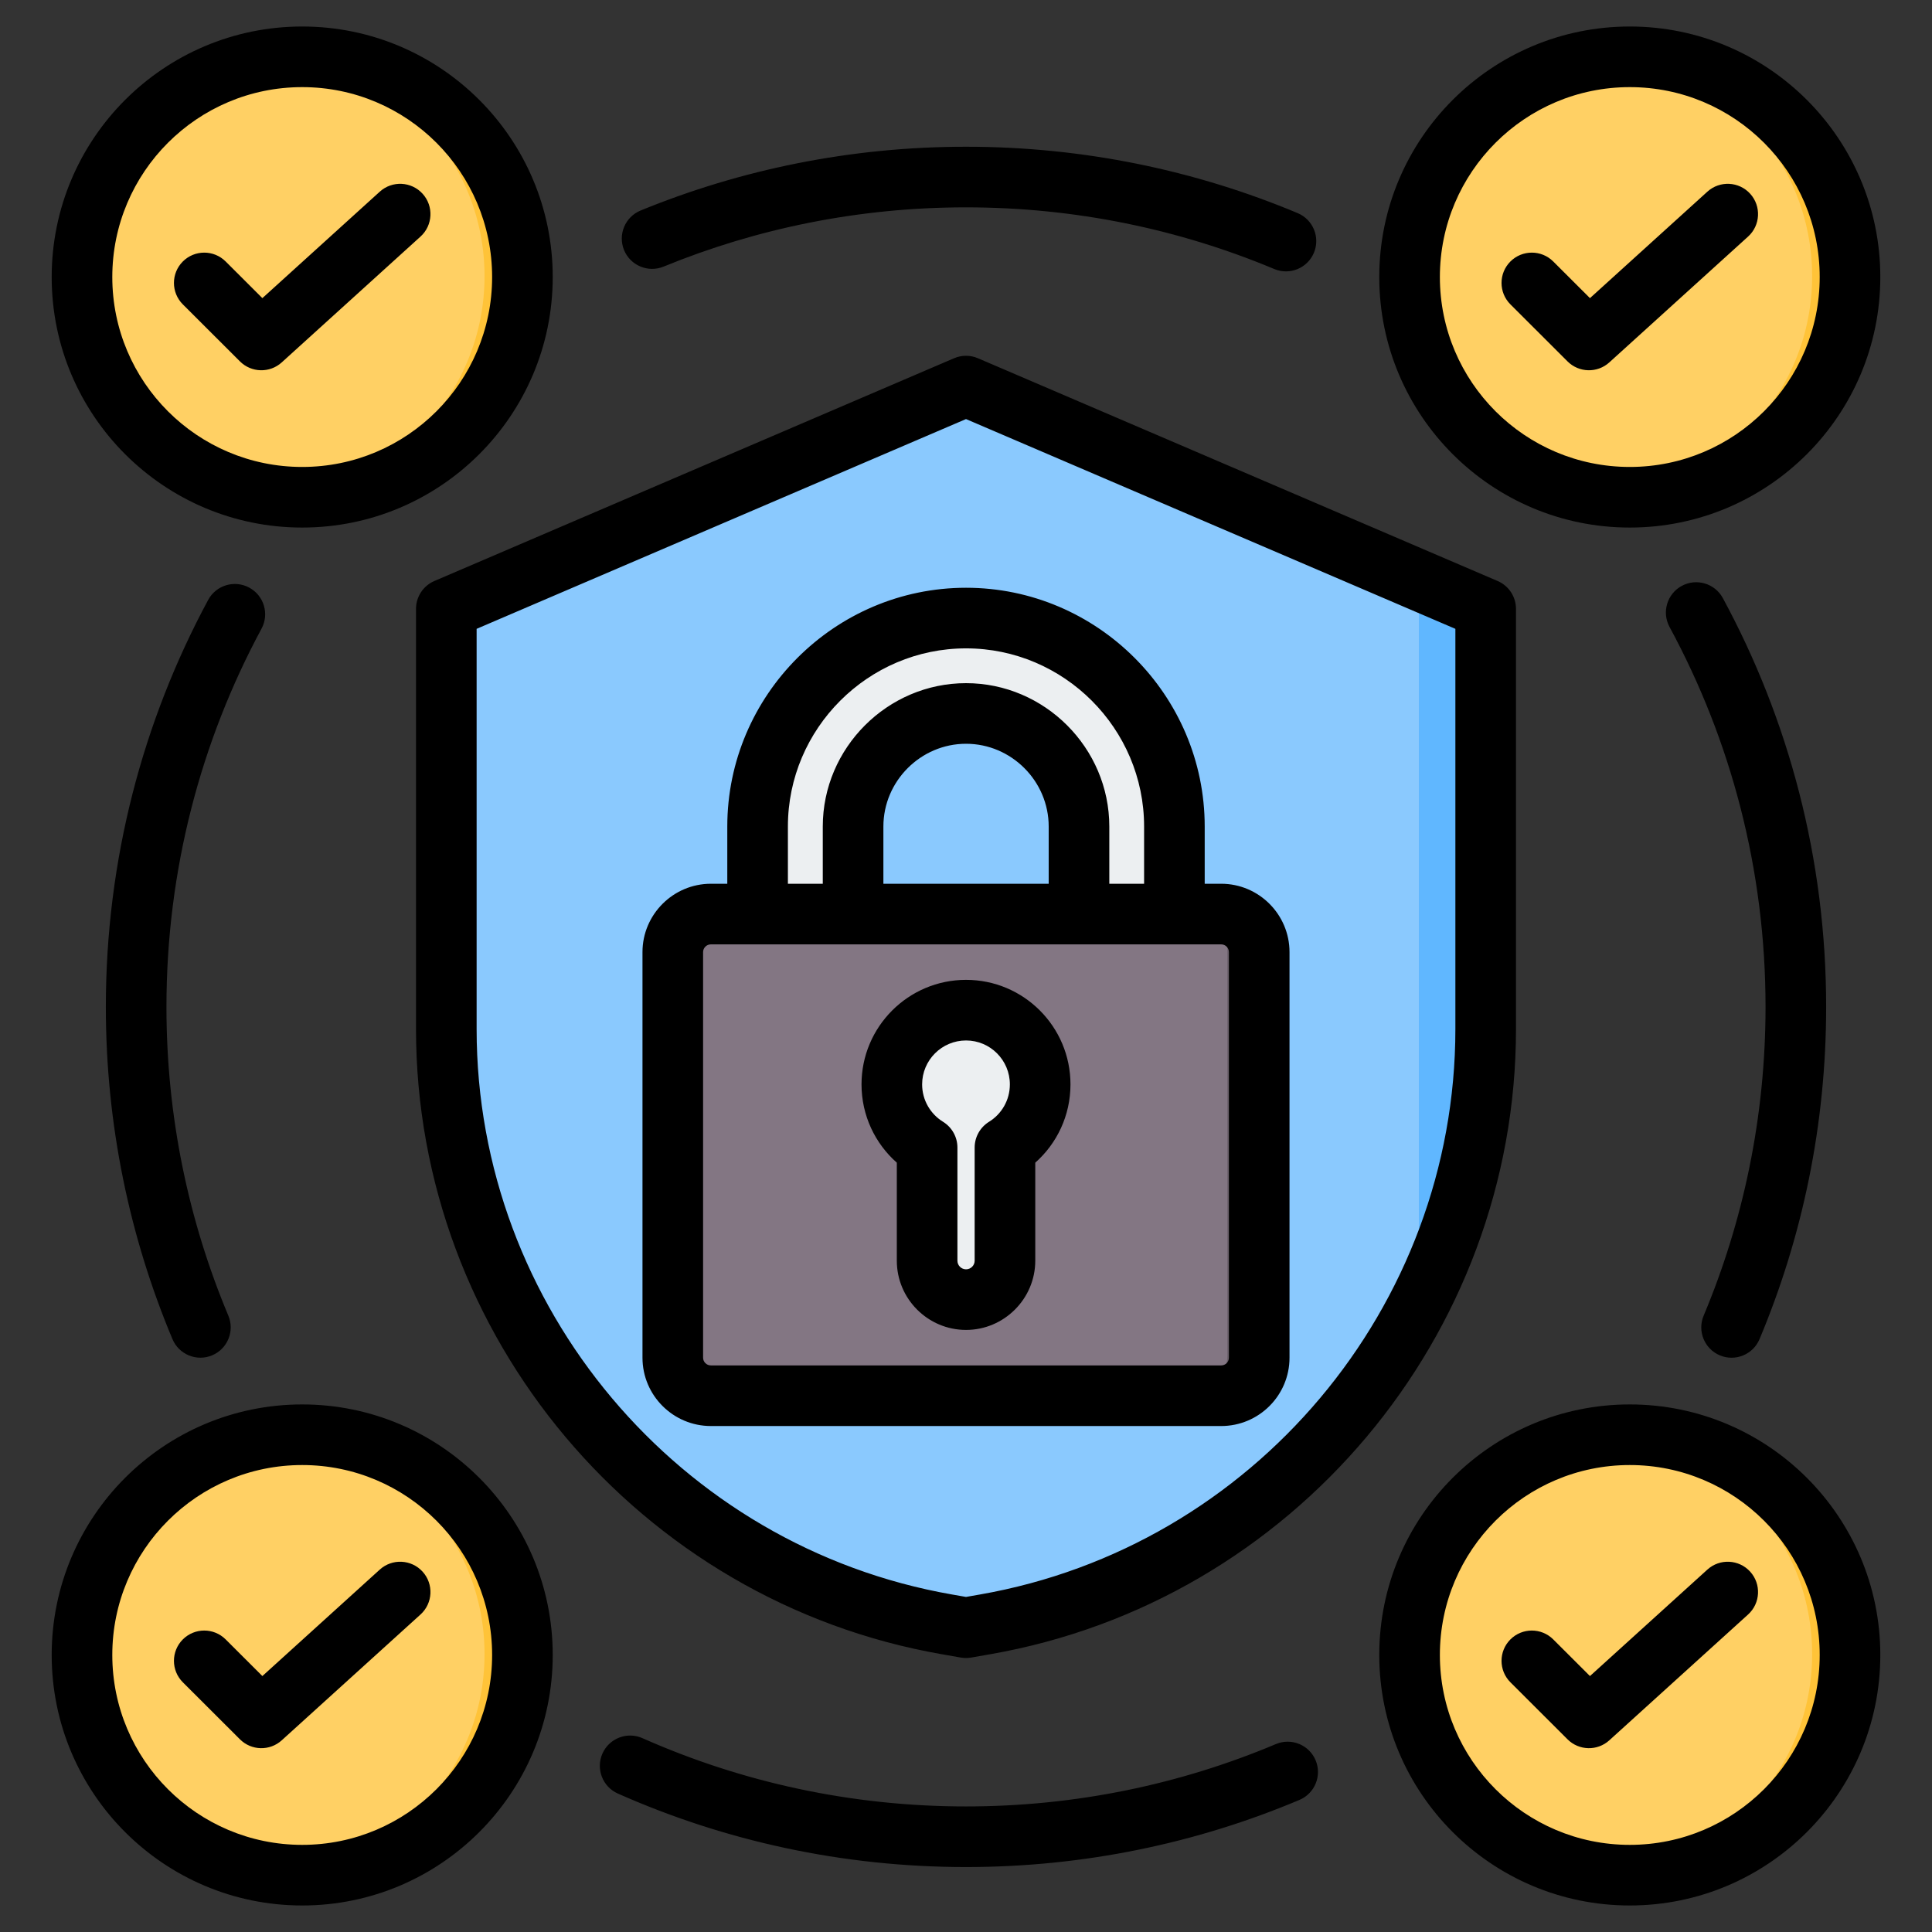
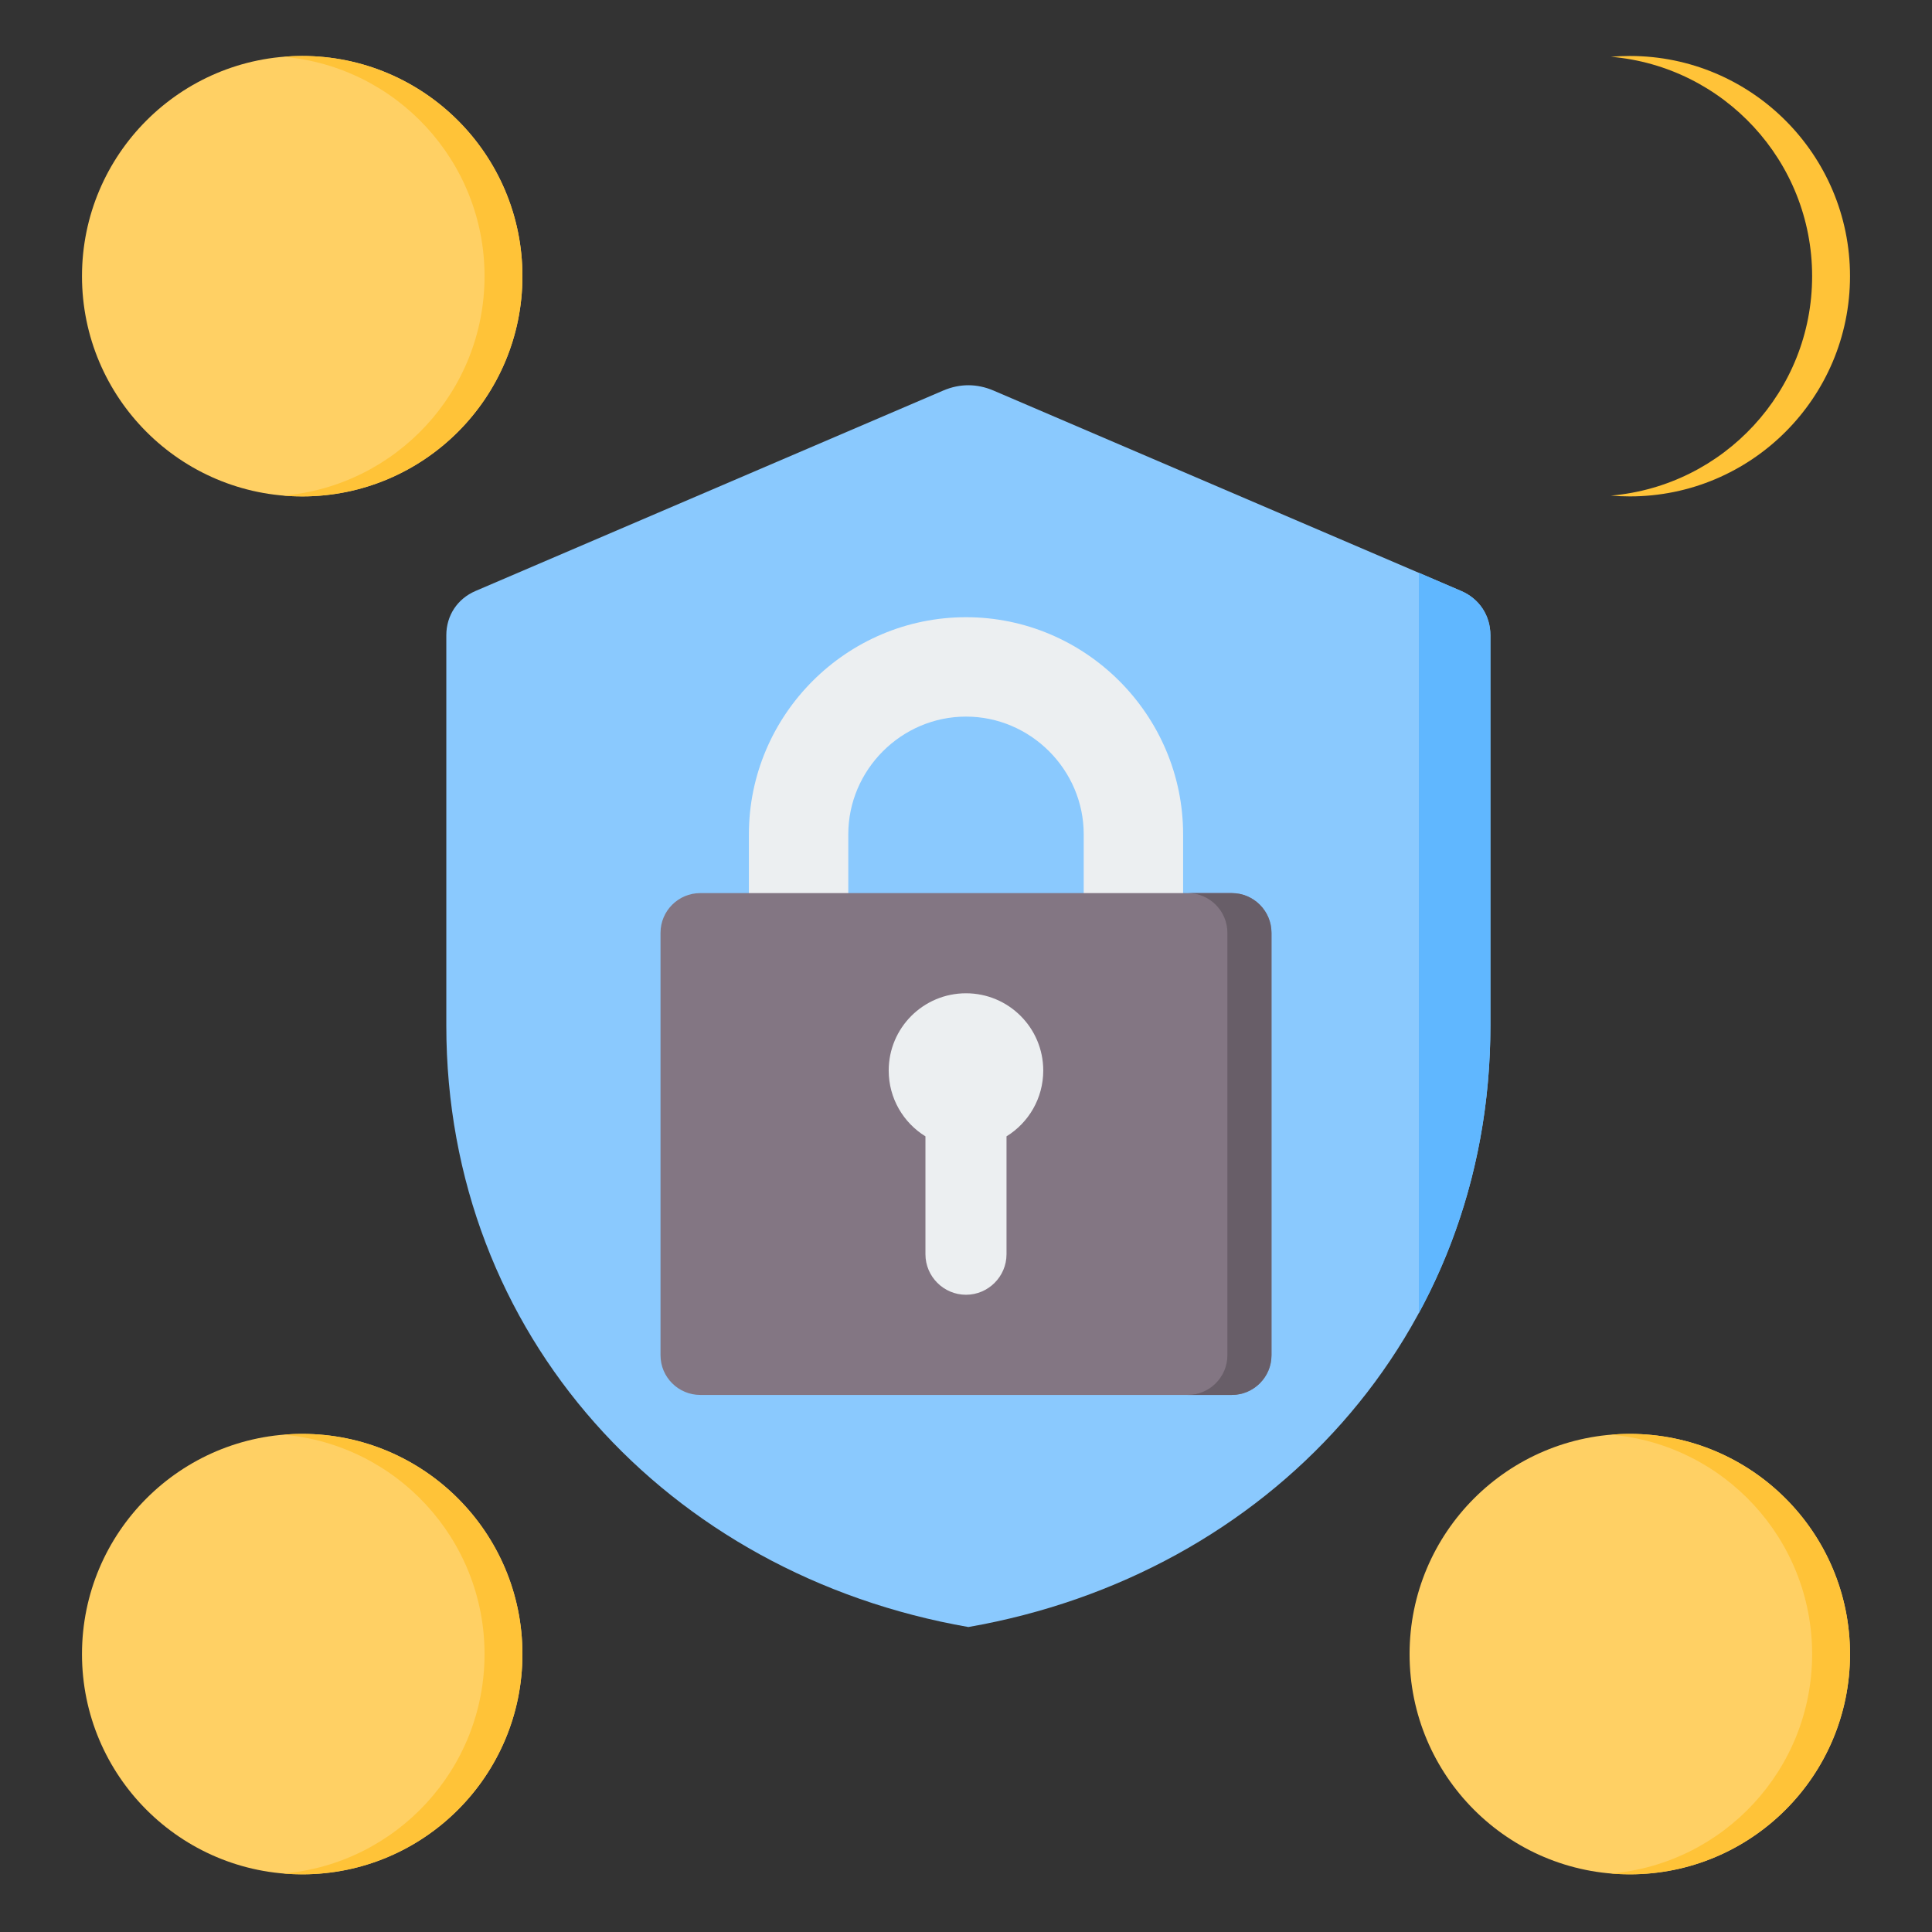
<svg xmlns="http://www.w3.org/2000/svg" clip-rule="evenodd" fill-rule="evenodd" stroke-linejoin="round" stroke-miterlimit="2" viewBox="0 0 510 510">
  <rect x="0" y="0" width="510" height="510" fill="#333333" stroke="none" />
  <g id="Artboard201">
    <g>
      <g>
        <g>
          <g>
            <circle cx="79.775" cy="72.906" fill="#ffd064" r="58.132" />
            <path d="m74.775 14.986c1.649-.14 3.316-.212 5-.212 32.084 0 58.132 26.048 58.132 58.132 0 32.083-26.048 58.131-58.132 58.131-1.684 0-3.351-.071-5-.212 29.747-2.539 53.132-27.52 53.132-57.919 0-30.4-23.385-55.381-53.132-57.92z" fill="#ffc338" />
          </g>
        </g>
        <g>
          <g>
-             <circle cx="430.225" cy="72.906" fill="#ffd064" r="58.132" />
            <path d="m425.225 14.986c1.648-.14 3.315-.212 5-.212 32.083 0 58.131 26.048 58.131 58.132 0 32.083-26.048 58.131-58.131 58.131-1.685 0-3.352-.071-5-.212 29.746-2.539 53.131-27.52 53.131-57.919 0-30.4-23.385-55.381-53.131-57.92z" fill="#ffc338" />
          </g>
        </g>
        <g>
          <g>
            <circle cx="430.225" cy="436.642" fill="#ffd064" r="58.132" />
            <path d="m425.225 378.723c1.648-.141 3.315-.213 5-.213 32.083 0 58.131 26.048 58.131 58.132s-26.048 58.132-58.131 58.132c-1.685 0-3.352-.072-5-.213 29.746-2.539 53.131-27.519 53.131-57.919s-23.385-55.38-53.131-57.919z" fill="#ffc338" />
          </g>
        </g>
        <g>
          <g>
            <circle cx="79.775" cy="436.642" fill="#ffd064" r="58.132" />
            <path d="m74.775 378.723c1.649-.141 3.316-.213 5-.213 32.084 0 58.132 26.048 58.132 58.132s-26.048 58.132-58.132 58.132c-1.684 0-3.351-.072-5-.213 29.747-2.539 53.132-27.519 53.132-57.919s-23.385-55.38-53.132-57.919z" fill="#ffc338" />
          </g>
        </g>
        <g>
          <path d="m262.291 103.11 123.44 52.899c4.78 2.056 7.697 6.478 7.697 11.689v103.05c0 81.775-58.565 144.929-137.806 158.745-79.242-13.816-137.806-76.97-137.806-158.745v-103.05c0-5.211 2.916-9.633 7.697-11.689l123.44-52.899c4.422-1.889 8.916-1.889 13.338 0z" fill="#8ac9fe" />
          <path d="m374.544 151.204 11.187 4.805c4.78 2.056 7.697 6.478 7.697 11.689v103.05c0 27.872-6.789 53.568-18.884 75.871z" fill="#60b7ff" />
        </g>
        <g>
          <path d="m312.311 279.054-26.237-2.764v-56.05c0-17.047-14.027-31.075-31.074-31.075s-31.074 14.028-31.074 31.075v58.814l-26.237-6.959v-51.855c0-31.523 25.776-57.312 57.311-57.312 31.523 0 57.311 25.789 57.311 57.312z" fill="#eceff1" />
          <path d="m184.837 235.759h140.326c5.771 0 10.475 4.704 10.475 10.475v111.531c0 5.759-4.704 10.463-10.475 10.463h-140.326c-5.771 0-10.475-4.704-10.475-10.463v-111.531c0-5.771 4.704-10.475 10.475-10.475z" fill="#837683" />
          <path d="m313.524 235.759h11.639c5.771 0 10.475 4.704 10.475 10.475v111.531c0 5.759-4.704 10.463-10.475 10.463h-11.639c5.771 0 10.475-4.704 10.475-10.463v-111.531c0-5.771-4.704-10.475-10.475-10.475z" fill="#685e68" />
          <path d="m255 262.202c11.263 0 20.393 9.129 20.393 20.393 0 7.347-3.88 13.785-9.699 17.374v31.123c0 5.88-4.814 10.693-10.694 10.693-5.892 0-10.706-4.813-10.706-10.693v-31.123c-5.819-3.589-9.699-10.027-9.699-17.374 0-11.264 9.129-20.393 20.405-20.393z" fill="#eceff1" />
        </g>
      </g>
-       <path d="m258.152 94.567 137.184 58.803c2.941 1.261 4.848 4.153 4.848 7.353v110.929c0 81.063-58.996 151.113-138.807 165.027l-4.999.874c-.912.159-1.844.159-2.756 0l-4.995-.874c-79.815-13.914-138.811-83.964-138.811-165.027v-110.929c0-3.2 1.907-6.092 4.848-7.353l137.184-58.803c2.013-.863 4.291-.863 6.304 0zm-3.152 16.056-129.184 55.375v105.654c0 73.322 53.366 136.68 125.559 149.265l3.625.634 3.625-.634c72.193-12.585 125.559-75.943 125.559-149.265v-105.654zm63.013 122.666h4.347c9.962 0 18.04 8.12 18.04 18.04v107.068c0 9.962-8.078 18.04-18.04 18.04h-134.697c-9.957 0-18.063-8.083-18.063-18.04v-107.068c0-9.915 8.106-18.04 18.063-18.04h4.324v-15.11c0-34.661 28.364-63.025 63.025-63.025 34.662 0 63.001 28.363 63.001 63.025zm-110.026 0h9.206v-15.11c0-20.769 17.079-37.842 37.819-37.842 20.739 0 37.818 17.073 37.818 37.842v15.11h9.183v-15.11c0-25.86-21.141-47.025-47.001-47.025-25.862 0-47.025 21.164-47.025 47.025zm25.206 0h43.637v-15.11c0-11.985-9.85-21.842-21.818-21.842s-21.819 9.857-21.819 21.842zm-45.53 16c-1.132 0-2.063.913-2.063 2.04v107.068c0 1.132.931 2.04 2.063 2.04h134.697c1.127 0 2.04-.913 2.04-2.04v-107.068c0-1.122-.913-2.04-2.04-2.04zm67.349 9.369c15.225 0 27.568 12.366 27.568 27.592 0 8.238-3.586 15.618-9.295 20.668v25.877c0 10.069-8.246 18.273-18.273 18.273-10.069 0-18.274-8.204-18.274-18.273 0 0 0-25.876.001-25.875-5.716-5.051-9.319-12.433-9.319-20.67 0-15.223 12.369-27.592 27.592-27.592zm0 16c-6.396 0-11.592 5.196-11.592 11.592 0 4.177 2.208 7.83 5.517 9.87 2.363 1.457 3.801 4.034 3.801 6.809v29.866c0 1.252 1.021 2.273 2.274 2.273 1.247 0 2.273-1.021 2.273-2.273v-29.866c0-2.775 1.439-5.352 3.801-6.809 3.308-2.04 5.494-5.694 5.494-9.87 0-6.393-5.176-11.592-11.568-11.592zm-175.237-267.658c36.5 0 66.132 29.633 66.132 66.132s-29.632 66.132-66.132 66.132c-36.499 0-66.131-29.633-66.131-66.132s29.632-66.132 66.131-66.132zm0 16c-27.668 0-50.131 22.463-50.131 50.132 0 27.668 22.463 50.132 50.131 50.132 27.669 0 50.132-22.464 50.132-50.132 0-27.669-22.463-50.132-50.132-50.132zm-31.509 57.35c-3.125-3.12-3.129-8.189-.01-11.314 3.12-3.125 8.189-3.129 11.314-.01 0 0 9.691 9.676 9.691 9.676l30.998-28.106c3.271-2.966 8.335-2.718 11.301.553 2.965 3.271 2.718 8.335-.553 11.3l-36.637 33.219c-3.159 2.863-8.009 2.747-11.026-.265zm381.959-73.35c36.499 0 66.131 29.633 66.131 66.132s-29.632 66.132-66.131 66.132c-36.5 0-66.132-29.633-66.132-66.132s29.632-66.132 66.132-66.132zm0 16c-27.669 0-50.132 22.463-50.132 50.132 0 27.668 22.463 50.132 50.132 50.132 27.668 0 50.131-22.464 50.131-50.132 0-27.669-22.463-50.132-50.131-50.132zm-31.51 57.35c-3.125-3.12-3.129-8.189-.01-11.314 3.12-3.125 8.189-3.129 11.314-.01 0 0 9.692 9.676 9.692 9.676l30.998-28.106c3.271-2.966 8.334-2.718 11.3.553s2.718 8.335-.553 11.3l-36.637 33.219c-3.159 2.863-8.008 2.747-11.026-.265zm31.51 290.386c36.499 0 66.131 29.633 66.131 66.132s-29.632 66.132-66.131 66.132c-36.5 0-66.132-29.633-66.132-66.132s29.632-66.132 66.132-66.132zm0 16c-27.669 0-50.132 22.464-50.132 50.132 0 27.669 22.463 50.132 50.132 50.132 27.668 0 50.131-22.463 50.131-50.132 0-27.668-22.463-50.132-50.131-50.132zm-31.51 57.35c-3.125-3.119-3.129-8.189-.01-11.314 3.12-3.124 8.189-3.129 11.314-.009 0 0 9.692 9.675 9.692 9.675l30.998-28.106c3.271-2.965 8.334-2.717 11.3.553 2.966 3.271 2.718 8.335-.553 11.301l-36.637 33.218c-3.159 2.864-8.008 2.747-11.026-.265zm-318.94-73.35c36.5 0 66.132 29.633 66.132 66.132s-29.632 66.132-66.132 66.132c-36.499 0-66.131-29.633-66.131-66.132s29.632-66.132 66.131-66.132zm0 16c-27.668 0-50.131 22.464-50.131 50.132 0 27.669 22.463 50.132 50.131 50.132 27.669 0 50.132-22.463 50.132-50.132 0-27.668-22.463-50.132-50.132-50.132zm-31.509 57.35c-3.125-3.119-3.129-8.189-.01-11.314 3.12-3.124 8.189-3.129 11.314-.009 0 0 9.691 9.675 9.691 9.675l30.998-28.106c3.271-2.965 8.335-2.717 11.301.553 2.965 3.271 2.718 8.335-.553 11.301l-36.637 33.218c-3.159 2.864-8.009 2.747-11.026-.265zm12.013-96.781c1.709 4.071-.21 8.764-4.282 10.472-4.071 1.708-8.763-.21-10.472-4.282-11.323-26.988-17.584-56.618-17.584-87.699 0-38.854 9.782-75.441 27.011-107.433 2.094-3.887 6.95-5.344 10.837-3.25 3.888 2.093 5.344 6.949 3.25 10.837-16.012 29.732-25.098 63.737-25.098 99.846 0 28.887 5.814 56.426 16.338 81.509zm276.528 113.087c4.068-1.715 8.764.196 10.478 4.265 1.715 4.069-.196 8.764-4.265 10.479-27.074 11.409-56.816 17.719-88.02 17.719-32.703 0-63.8-6.931-91.903-19.399-4.036-1.79-5.859-6.52-4.069-10.556 1.791-4.036 6.521-5.859 10.557-4.069 26.119 11.587 55.021 18.024 85.415 18.024 29.001 0 56.644-5.86 81.807-16.463zm103.914-294.886c-2.103-3.883-.658-8.742 3.224-10.845 3.883-2.103 8.742-.658 10.845 3.224 17.389 32.106 27.269 68.864 27.269 107.911 0 31.083-6.261 60.715-17.586 87.704-1.709 4.072-6.401 5.99-10.473 4.282-4.071-1.708-5.99-6.401-4.281-10.472 10.525-25.085 16.34-52.626 16.34-81.514 0-36.289-9.177-70.452-25.338-100.29zm-265.554-95.125c-4.086 1.673-8.762-.287-10.435-4.373s.286-8.761 4.372-10.434c26.503-10.852 55.506-16.837 85.896-16.837 31.025 0 60.604 6.238 87.553 17.523 4.073 1.705 5.995 6.396 4.289 10.469-1.705 4.073-6.396 5.995-10.469 4.289-25.046-10.488-52.539-16.281-81.373-16.281-28.245 0-55.201 5.558-79.833 15.644z" />
    </g>
  </g>
</svg>